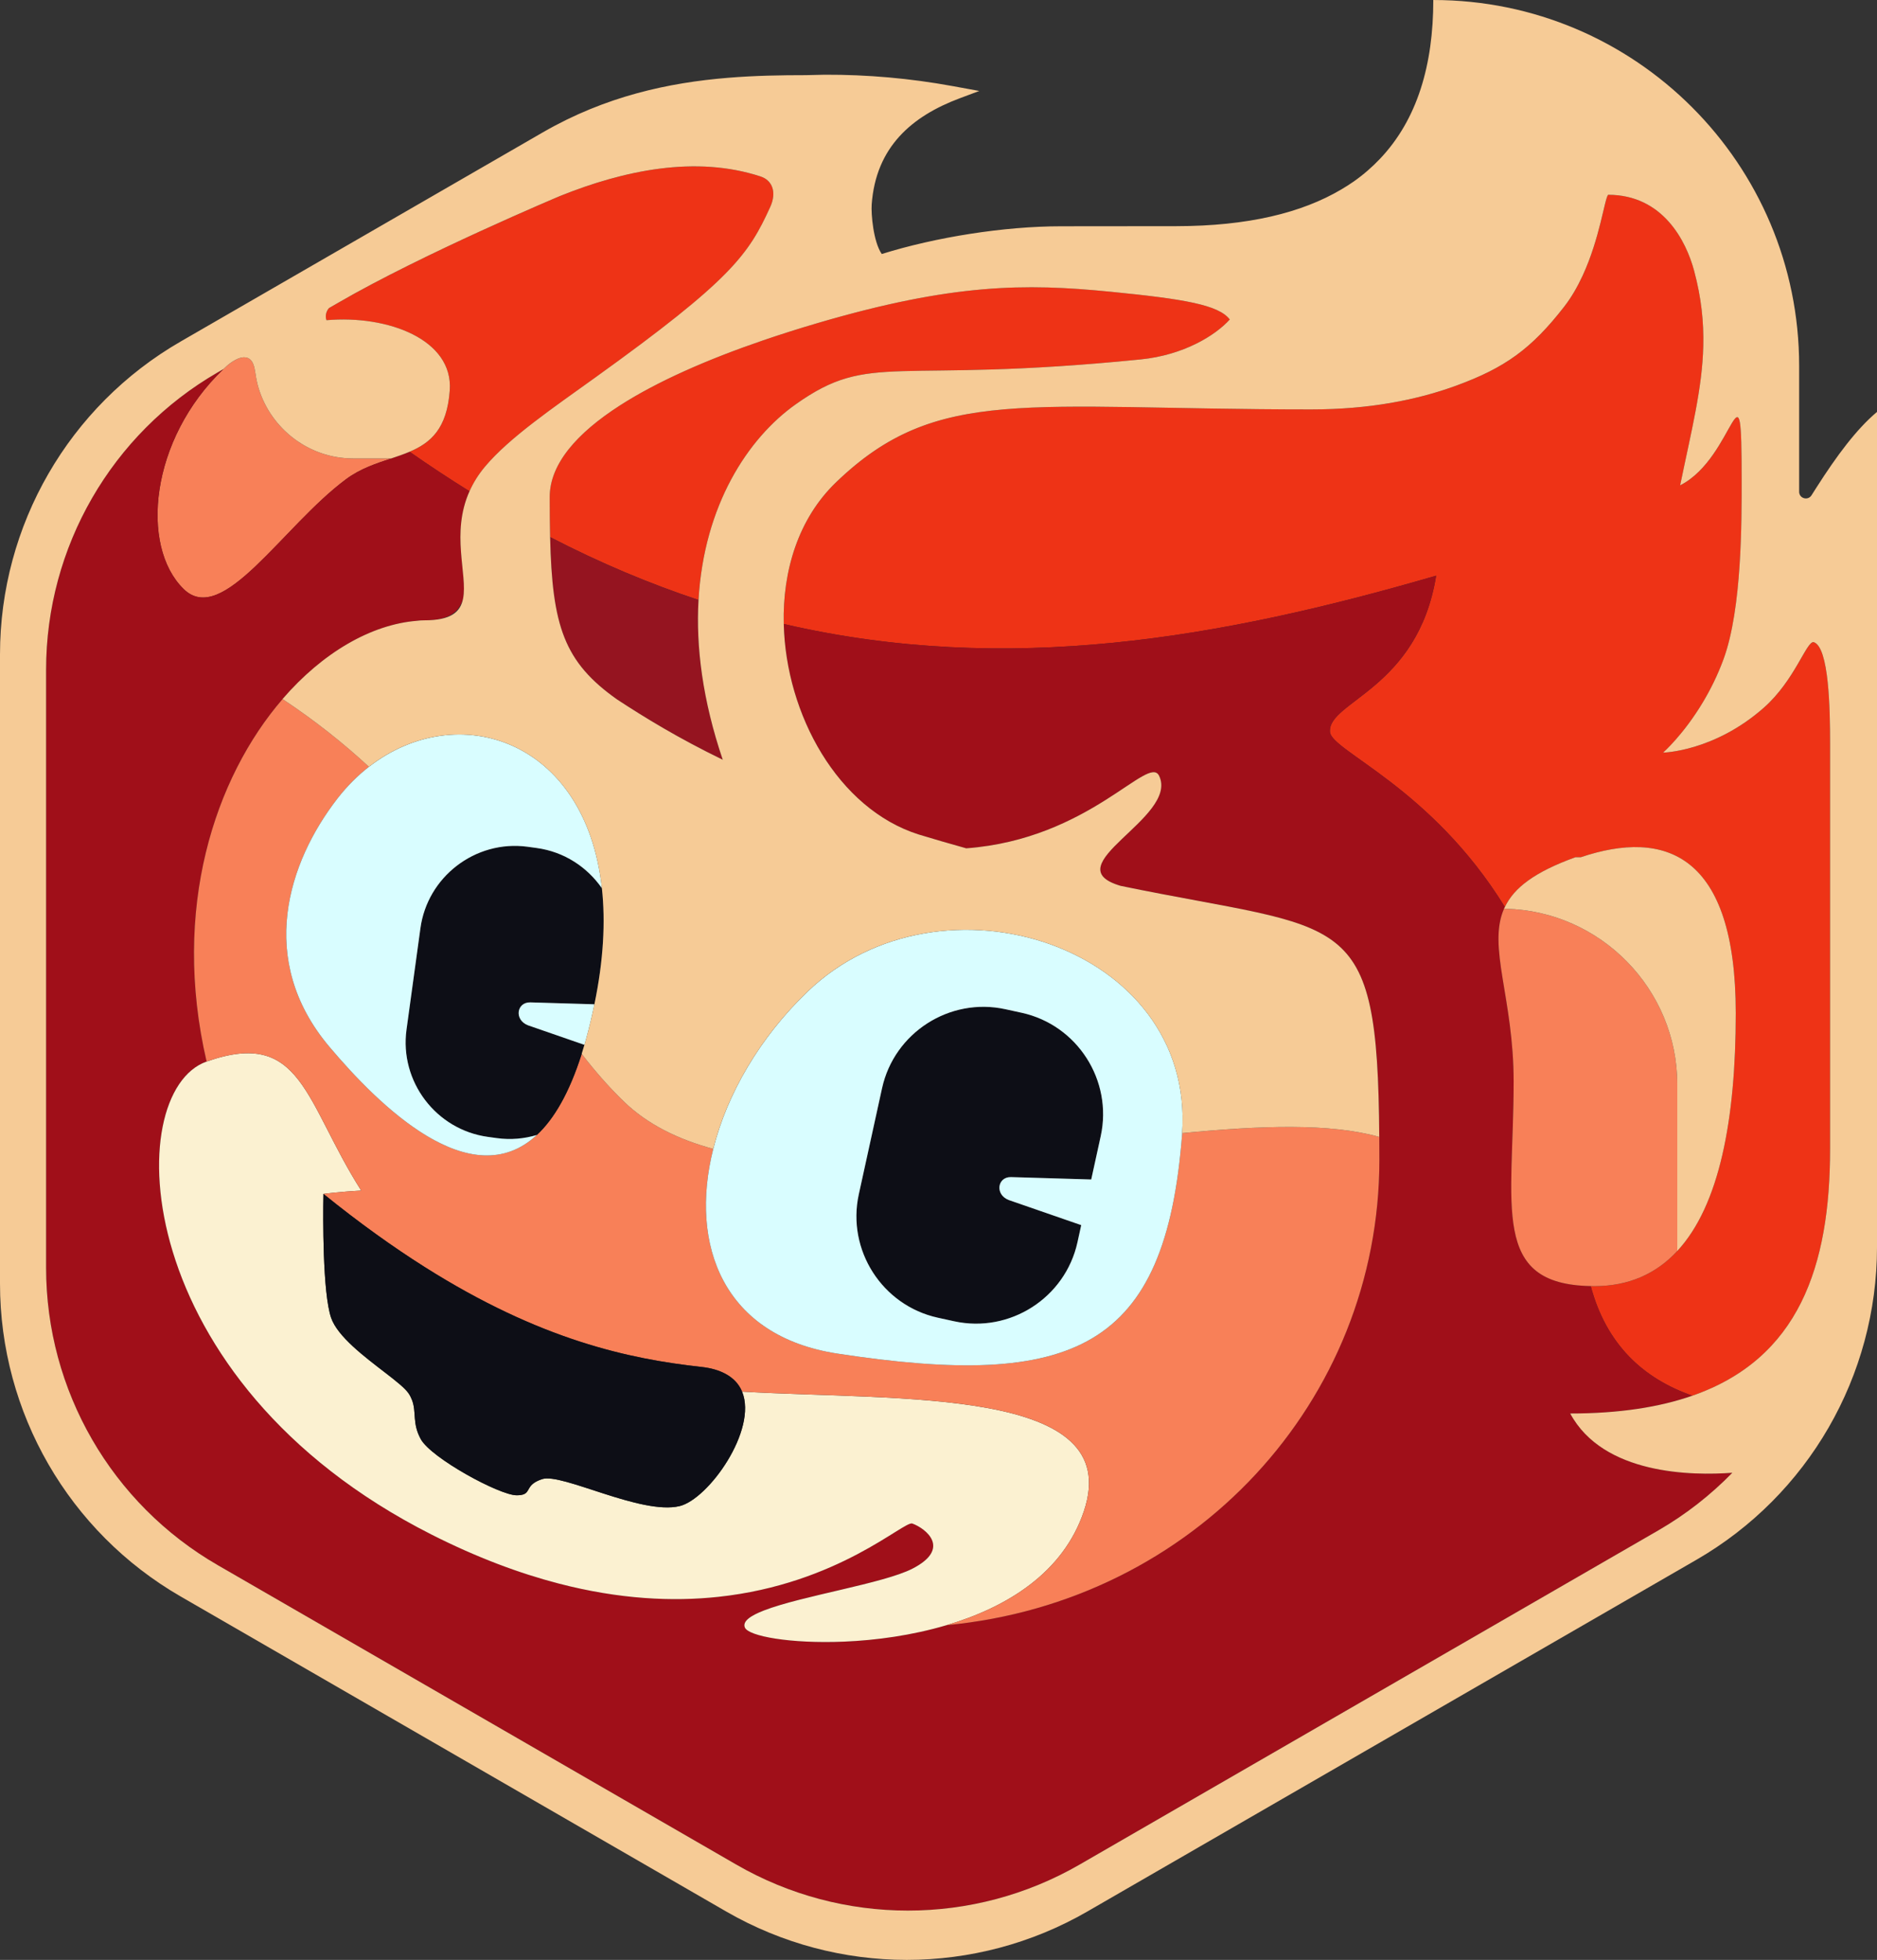
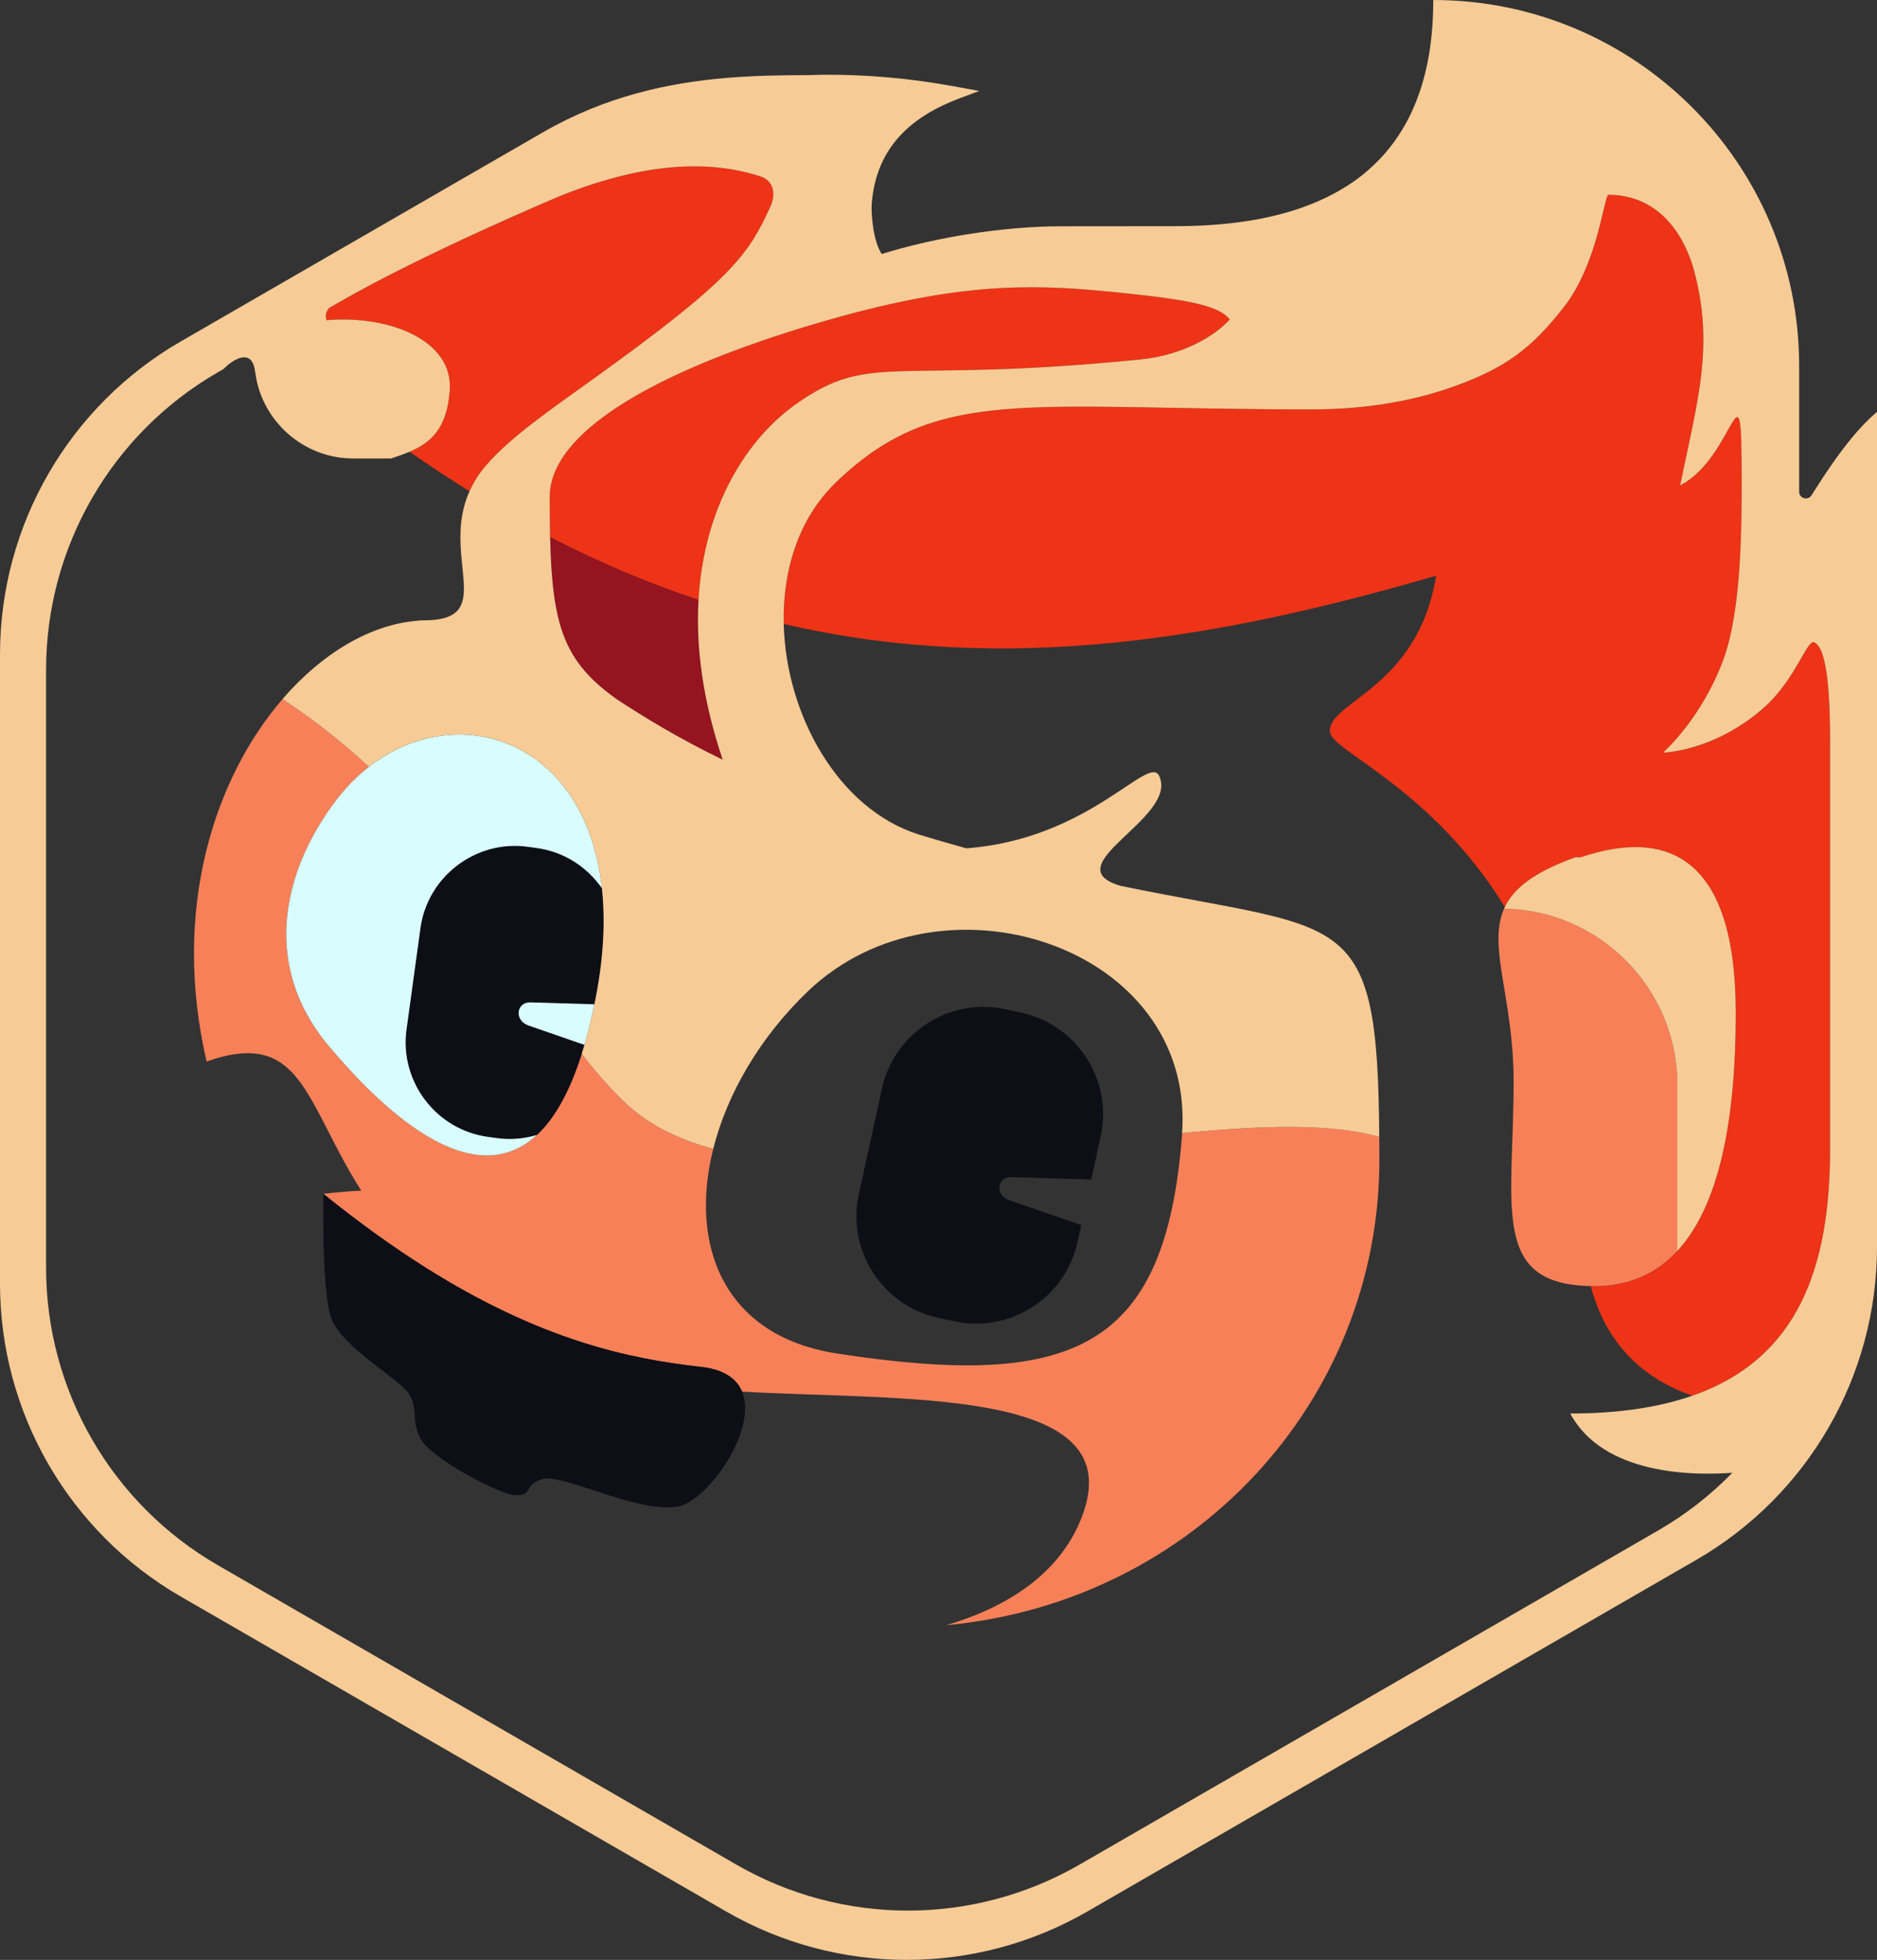
<svg xmlns="http://www.w3.org/2000/svg" id="Layer_2" viewBox="0 0 227.828 237.84">
  <rect x="0" y="0" width="227.828" height="237.84" fill="#333333" stroke="none" />
  <g id="Layer_6_copy_2">
    <g>
      <path d="M51.5,75.282c3.246,0,4.397-1,4.714-2.649-.467,1.626-1.685,2.649-4.714,2.649Z" style="fill: none;" />
      <g>
        <path d="M93.488,25.129c.001-.002.001-.003.002-.005.811-1.783.266-3.234-1.159-3.703-0-0-.001-0-.001-.001-7.896-2.59-16.601-.741-24.313,2.354,0,0-16.7,7.009-27.032,13.01l-1.064.615c-.369.446-.458,1.02-.288,1.46,7.468-.649,15.402,2.349,14.961,8.517-.334,4.669-2.323,6.364-4.877,7.448,2.44,1.702,4.864,3.301,7.275,4.796.451-1.006,1.061-2.017,1.905-3.018,2.955-3.504,8.129-7.027,13.394-10.811,16.495-11.856,18.567-14.894,21.199-20.662Z" style="fill: #ee3316;" />
        <path d="M220.146,77.926c-.87-.148-2.278,4.63-6.056,7.963-6.044,5.333-12.222,5.444-12.222,5.444,0,0,2.492-2.181,4.877-6.191.876-1.474,1.739-3.188,2.457-5.142,2.259-6.147,2.2-16.917,2.2-21.673,0-15.873-.723-2.836-7.464.571,1.379-6.704,2.69-11.753,2.809-16.931.067-2.889-.233-5.817-1.11-9.097-.961-3.593-3.773-9.231-10.44-9.231-.436.5-.999,5.295-3.103,9.83-.604,1.303-1.329,2.585-2.223,3.737-4.005,5.162-7.247,7.442-13.07,9.579-4.847,1.779-10.656,2.9-17.635,2.9-34.667,0-45.407-2.987-57.704,8.865-4.55,4.386-6.483,10.705-6.328,17.174,27.18,6.287,53.054,1.738,79.182-5.863-2.222,13.778-13.185,15.259-12.889,18.963.187,2.332,12.289,6.727,21.232,21.245,1.11-2.326,3.592-4.244,8.563-6.04h.648c10.271-3.456,18.815-.394,18.815,18.934,0,12.911-1.988,23.342-7.1,28.851-2.541,2.738-5.85,4.266-10.078,4.266-.148,0-.283-.008-.427-.01,1.896,7.115,6.404,11.238,12.339,13.304,12.9-4.496,16.717-15.658,16.717-29.953v-49.179c0-4.135-.122-11.722-1.992-12.315Z" style="fill: #ee3316;" />
        <path d="M138.451,43.617c5.177-.521,9.037-2.872,10.815-4.846-1.351-1.777-5.519-2.484-14.519-3.373-10.338-1.021-19.123-1.007-35.538,3.816-2.252.662-4.461,1.362-6.604,2.096-6.738,2.308-12.801,4.963-17.365,7.895-5.252,3.375-8.518,7.117-8.518,11.123,0,1.754.014,3.361.049,4.852,6.085,3.145,12.085,5.659,18.015,7.629.66-11.495,5.989-19.624,11.788-23.74,9.185-6.519,11.655-2.412,41.878-5.453Z" style="fill: #ee3316;" />
      </g>
-       <path d="M42.875,55.639c-5.37,0-9.944-3.575-11.463-8.461-.183-.588-.308-1.2-.399-1.822-.02-.088-.039-.178-.053-.293-.154-1.241-.675-1.722-1.367-1.699-.306.01-.644.117-1.0.304-.315.165-.643.39-.974.662-.168.152-.335.306-.498.461-8.912,8.511-10.162,21.488-4.824,26.697,4.729,4.615,11.982-7.598,19.704-13.333,1.738-1.291,3.664-1.912,5.478-2.515h-4.603Z" style="fill: #f88058;" />
      <g>
-         <path d="M190.594,171.532c5.932,0,10.814-.761,14.827-2.16-5.935-2.066-10.443-6.188-12.339-13.304-12.227-.217-9.359-9.65-9.359-24.829,0-10.086-3.194-16.339-1.165-20.968.03-.069.069-.135.102-.203-8.944-14.517-21.046-18.913-21.232-21.245-.296-3.704,10.667-5.185,12.889-18.963-26.128,7.601-52.002,12.15-79.182,5.863.262,10.998,6.568,22.429,16.374,25.543,1.839.559,3.763,1.12,5.777,1.68,15.009-1.115,22.136-11.5,23.418-8.786,2.4,5.083-12.948,10.927-4.672,13.343,27.503,5.68,31.185,2.336,31.386,30.467.006.898.01,1.822.01,2.785,0,29.252-22.504,53.653-52.543,56.464-4.19,1.24-8.558,1.833-12.431,1.994-6.52.272-11.625-.661-12.046-1.721-.296-.745.676-1.425,2.34-2.068,4.588-1.773,14.487-3.267,17.993-5.06,4.778-2.444,1.63-4.889,0-5.482-1.006-.366-8.959,7.339-23.574,8.9-5.509.589-11.965.301-19.354-1.618-4.762-1.237-9.909-3.149-15.442-5.948-36.889-18.667-37.741-53.704-27.298-57.393.002-.001.003-.001.005-.002-4.295-18.531.978-34.438,9.22-43.988,4.863-5.635,10.755-9.051,16.319-9.496.247-.036.538-.057.884-.057,3.029,0,4.247-1.023,4.714-2.649.563-2.928-1.507-7.909.777-13.012-2.41-1.495-4.835-3.094-7.275-4.796-.71.301-1.463.557-2.237.815-1.814.603-3.74,1.224-5.478,2.515-7.721,5.736-14.975,17.948-19.704,13.333-5.338-5.21-4.089-18.186,4.824-26.697l-.689.398c-12.894,7.444-20.837,21.202-20.837,36.09v72.569c0,14.888,7.943,28.646,20.837,36.09l62.937,36.337c12.894,7.444,28.78,7.444,41.673,0l70.26-40.565c3.345-1.931,6.347-4.294,8.973-6.984-4.857.363-15.659.261-19.681-7.192Z" style="fill: #a00f19;" />
        <path d="M74.923,84.896c3.366,2.202,7.394,4.673,12.804,7.302-2.453-7.232-3.266-13.719-2.941-19.388-5.93-1.97-11.93-4.484-18.015-7.629.252,10.793,1.685,15.158,8.152,19.715Z" style="fill: #951420;" />
      </g>
-       <path d="M90.073,168.878c1.912,4.661-4.09,13.061-7.592,13.895-4.667,1.111-14.278-4.056-16.667-3.278-1.974.643-1.398,1.562-2.308,1.862-.191.063-.443.101-.803.101-2.074,0-10.37-4.519-11.63-6.815-1.07-1.951-.494-3.262-1.065-4.747-.101-.263-.227-.53-.417-.808-.428-.629-1.519-1.493-2.814-2.491-2.515-1.939-5.811-4.396-6.593-6.694-.125-.368-.234-.83-.329-1.355-.804-4.441-.597-13.663-.597-13.663,0,0,1.949-.264,4.586-.402-6.875-10.82-7.175-19.753-18.768-15.659-.002.001-.003.001-.005.002-10.443,3.69-9.591,38.727,27.298,57.393,5.533,2.8,10.68,4.711,15.442,5.948,7.388,1.92,13.845,2.207,19.354,1.618,14.615-1.561,22.568-9.266,23.574-8.9,1.63.593,4.778,3.037,0,5.482-3.506,1.794-13.405,3.287-17.993,5.06-1.665.643-2.636,1.323-2.34,2.068.421,1.06,5.527,1.992,12.046,1.721,3.873-.161,8.242-.754,12.431-1.994,7.367-2.18,14.166-6.37,16.673-13.818,5.084-15.108-22.045-13.405-41.485-14.525Z" style="fill: #fbf1d1;" />
      <g>
        <path d="M182.787,110.284c-.077-.002-.152-.011-.229-.012-2.03,4.629,1.165,10.881,1.165,20.968,0,15.179-2.868,24.612,9.359,24.829.144.003.279.01.427.01,4.228,0,7.537-1.528,10.078-4.266v-20.225c0-11.553-9.312-21.016-20.799-21.304Z" style="fill: #f88058;" />
        <path d="M143.487,137.512c-.003.049-.001.096-.005.145-1.989,26.093-13.095,31.003-41.853,26.604-13.8-2.111-17.998-13.128-15.055-24.838-4.299-1.166-7.999-2.992-10.83-5.73-1.878-1.817-3.562-3.761-5.137-5.803-1.513,4.764-3.373,7.919-5.442,9.842-8.002,7.439-19.112-3.502-25.192-10.71-8.899-10.551-4.992-22.414.992-30.126,1.163-1.498,2.449-2.774,3.816-3.84-3.02-2.802-6.472-5.556-10.484-8.222-8.242,9.55-13.515,25.456-9.22,43.988,11.593-4.093,11.893,4.839,18.768,15.659-2.637.139-4.586.402-4.586.402,4.358,3.524,8.443,6.442,12.285,8.87,14.085,8.902,24.874,11.169,33.604,12.13,1.179.13,2.118.417,2.872.815,1.019.539,1.687,1.287,2.053,2.179,19.44,1.12,46.569-.584,41.485,14.525-2.506,7.449-9.306,11.638-16.673,13.818,30.039-2.811,52.543-27.211,52.543-56.464,0-.963-.003-1.888-.01-2.785-5.962-1.686-14.434-1.38-23.931-.46Z" style="fill: #f88058;" />
      </g>
      <g>
        <path d="M88.019,166.699c-.753-.398-1.692-.685-2.872-.815-8.73-.96-19.519-3.228-33.604-12.13-3.842-2.428-7.927-5.346-12.285-8.87,0,0-.206,9.222.597,13.663.095.525.203.987.329,1.355.782,2.298,4.078,4.755,6.593,6.694,1.295.998,2.386,1.862,2.814,2.491.189.279.315.545.417.808.571,1.485-.005,2.796,1.065,4.747,1.259,2.296,9.556,6.815,11.63,6.815.36,0,.612-.038.803-.101.909-.3.334-1.219,2.308-1.862,2.389-.778,12,4.389,16.667,3.278,3.501-.834,9.504-9.234,7.592-13.895-.366-.892-1.034-1.64-2.053-2.179Z" style="fill: #0d0e16;" />
        <path d="M124.013,122.905l-1.978-.433c-6.755-1.48-13.493,2.835-14.973,9.59l-1.992,9.09-.829,3.782c-1.48,6.755,2.835,13.493,9.59,14.973l1.978.433c6.755,1.48,13.493-2.835,14.973-9.59l.455-2.076-8.78-3.04c-1.737-.661-1.397-2.828.258-2.79l9.736.289.99-4.518.161-.737c1.48-6.755-2.835-13.493-9.59-14.973Z" style="fill: #0d0e16;" />
        <path d="M59.22,137.964l1.1.151c1.676.23,3.317.074,4.845-.383,2.069-1.923,3.929-5.078,5.442-9.842.113-.355.223-.719.332-1.092l-1.555-.539-5.279-1.828c-1.737-.661-1.397-2.828.258-2.79l1.9.056,5.889.175c1.112-5.35,1.35-10.04.91-14.076-1.783-2.573-4.582-4.431-7.908-4.888l-1.1-.151c-3.192-.438-6.268.492-8.642,2.332-2.308,1.79-3.952,4.44-4.378,7.544l-1.69,12.309c-.864,6.296,3.58,12.155,9.877,13.02Z" style="fill: #0d0e16;" />
      </g>
      <g>
-         <path d="M98.037,120.323c-5.832,5.591-9.793,12.456-11.463,19.1-2.944,11.71,1.255,22.727,15.055,24.838,28.757,4.398,39.863-.512,41.853-26.604.004-.049.001-.096.005-.145,1.597-22.728-29.259-32.709-45.449-17.189ZM132.451,143.133l-9.736-.289c-1.655-.038-1.995,2.129-.258,2.79l8.78,3.04-.455,2.076c-1.48,6.755-8.218,11.07-14.973,9.59l-1.978-.433c-6.755-1.48-11.07-8.218-9.59-14.973l.829-3.782,1.992-9.09c1.48-6.755,8.218-11.07,14.973-9.59l1.978.433c6.755,1.48,11.07,8.218,9.59,14.973l-.161.737-.99,4.518Z" style="fill: #d9fdff;" />
        <path d="M44.781,93.056c-1.366,1.066-2.653,2.342-3.816,3.84-5.984,7.712-9.891,19.575-.992,30.126,6.08,7.209,17.19,18.15,25.192,10.71-1.528.457-3.169.613-4.845.383l-1.1-.151c-6.297-.864-10.741-6.723-9.877-13.02l1.69-12.309c.426-3.104,2.07-5.755,4.378-7.544,2.373-1.84,5.45-2.77,8.642-2.332l1.1.151c3.326.457,6.125,2.315,7.908,4.888-1.983-18.178-17.623-23.053-28.281-14.741Z" style="fill: #d9fdff;" />
        <path d="M64.363,121.642c-1.655-.038-1.995,2.129-.258,2.79l5.279,1.828,1.555.539c.057-.196.116-.387.172-.589.417-1.497.748-2.931,1.04-4.337l-5.889-.175-1.9-.056Z" style="fill: #d9fdff;" />
      </g>
      <g>
        <path d="M220.503,59.124c-.207.324-.414.646-.62.977-.433.694-1.504.394-1.504-.424v-15.269c0-24.526-19.882-44.407-44.407-44.407,0,7.853-1.927,14.488-6.47,19.271-.949.999-2.005,1.923-3.19,2.755-.473.332-.972.645-1.484.949-4.818,2.858-11.374,4.46-20.038,4.47-5.386.007-10.021.011-14.0.013-6.936.004-15.229,1.323-21.764,3.366-1.029-1.494-1.303-4.873-1.222-6,.5-7,4.888-10.729,10.698-12.903l2.362-.884-3.295-.601c-5.101-.931-10.277-1.389-15.462-1.37l-2.263.053c-3.016,0-6.2.051-9.497.322-7.149.587-14.828,2.214-22.475,6.629l-.861.497-2.961,1.71-40.126,23.167C8.357,49.276,0,63.75,0,79.414v76.35c0,15.664,8.357,30.139,21.923,37.971l66.217,38.23c13.566,7.832,30.279,7.832,43.845,0l73.921-42.678c13.566-7.832,21.923-22.307,21.923-37.971V49.986c-2.493,2.086-4.922,5.371-7.325,9.138ZM134.748,35.398c9,.889,13.167,1.596,14.519,3.373-1.778,1.973-5.638,4.325-10.815,4.846-30.222,3.041-32.692-1.066-41.878,5.453-5.8,4.116-11.129,12.245-11.788,23.74-.325,5.669.488,12.156,2.941,19.388-5.409-2.628-9.437-5.099-12.804-7.302-6.467-4.557-7.9-8.922-8.152-19.715-.035-1.491-.049-3.098-.049-4.852,0-4.006,3.267-7.748,8.518-11.123,4.564-2.933,10.627-5.587,17.365-7.895,2.143-.734,4.352-1.434,6.604-2.096,16.415-4.823,25.201-4.837,35.538-3.816ZM201.301,185.708l-70.26,40.565c-12.894,7.444-28.78,7.444-41.673,0l-62.937-36.337c-12.894-7.444-20.837-21.202-20.837-36.09v-72.569c0-14.888,7.943-28.646,20.837-36.09l.689-.398c.163-.156.33-.309.498-.461.331-.272.659-.497.974-.662.356-.187.695-.294,1-.304.692-.022,1.213.458,1.367,1.699.014.115.034.206.053.293.09.623.216,1.234.399,1.822,1.519,4.887,6.094,8.461,11.463,8.461h4.603c.774-.257,1.527-.513,2.237-.815,2.554-1.084,4.544-2.78,4.877-7.448.441-6.167-7.493-9.165-14.961-8.517-.17-.44-.08-1.014.288-1.46l1.064-.615c10.331-6.001,27.032-13.01,27.032-13.01,7.712-3.095,16.417-4.944,24.313-2.354 0.0 0.0.001 0.0.001.001,1.425.468,1.971,1.919,1.159,3.703-.001.002-.001.003-.002.005-2.631,5.768-4.704,8.806-21.199,20.662-5.265,3.784-10.438,7.307-13.394,10.811-.844,1.001-1.455,2.012-1.905,3.018-2.284,5.103-.214,10.084-.777,13.012-.317,1.649-1.468,2.649-4.714,2.649-.346,0-.636.021-.884.057-5.564.445-11.456,3.861-16.319,9.496,4.012,2.665,7.463,5.42,10.484,8.222,10.658-8.311,26.298-3.437,28.281,14.741.44,4.036.202,8.726-.91,14.076-.292,1.406-.623,2.84-1.04,4.337-.056.201-.114.392-.172.589-.109.373-.219.737-.332,1.092,1.575,2.042,3.258,3.986,5.137,5.803,2.831,2.738,6.531,4.564,10.83,5.73,1.67-6.644,5.631-13.51,11.463-19.1,16.19-15.52,47.046-5.539,45.449,17.189,9.497-.92,17.969-1.226,23.931.46-.201-28.131-3.883-24.787-31.386-30.467-8.276-2.416,7.073-8.259,4.672-13.343-1.282-2.714-8.408,7.672-23.418,8.786-2.014-.561-3.938-1.121-5.777-1.68-9.807-3.115-16.112-14.546-16.374-25.543-.154-6.469,1.778-12.788,6.328-17.174,12.296-11.852,23.037-8.865,57.704-8.865,6.978,0,12.788-1.121,17.635-2.9,5.823-2.137,9.065-4.417,13.07-9.579.894-1.152,1.618-2.434,2.223-3.737,2.104-4.535,2.667-9.33,3.103-9.83,6.667,0,9.479,5.638,10.44,9.231.877,3.28,1.176,6.208,1.11,9.097-.12,5.178-1.43,10.227-2.809,16.931,6.741-3.407,7.464-16.444,7.464-.571,0,4.756.059,15.526-2.2,21.673-.718,1.954-1.58,3.668-2.457,5.142-2.384,4.01-4.877,6.191-4.877,6.191,0,0,6.178-.112,12.222-5.444,3.778-3.333,5.185-8.111,6.056-7.963,1.87.593,1.992,8.18,1.992,12.315v49.179c0,14.295-3.817,25.457-16.717,29.953-4.013,1.399-8.895,2.16-14.827,2.16,4.022,7.452,14.824,7.555,19.681,7.192-2.626,2.69-5.629,5.053-8.973,6.984Z" style="fill: #f6cb96;" />
        <path d="M203.586,131.588v20.225c5.112-5.509,7.1-15.94,7.1-28.851,0-19.328-8.544-22.389-18.815-18.934h-.648c-4.971,1.795-7.453,3.714-8.563,6.04-.033.068-.071.135-.102.203.077.001.152.01.229.012,11.487.288,20.799,9.752,20.799,21.304Z" style="fill: #f6cb96;" />
      </g>
    </g>
  </g>
</svg>